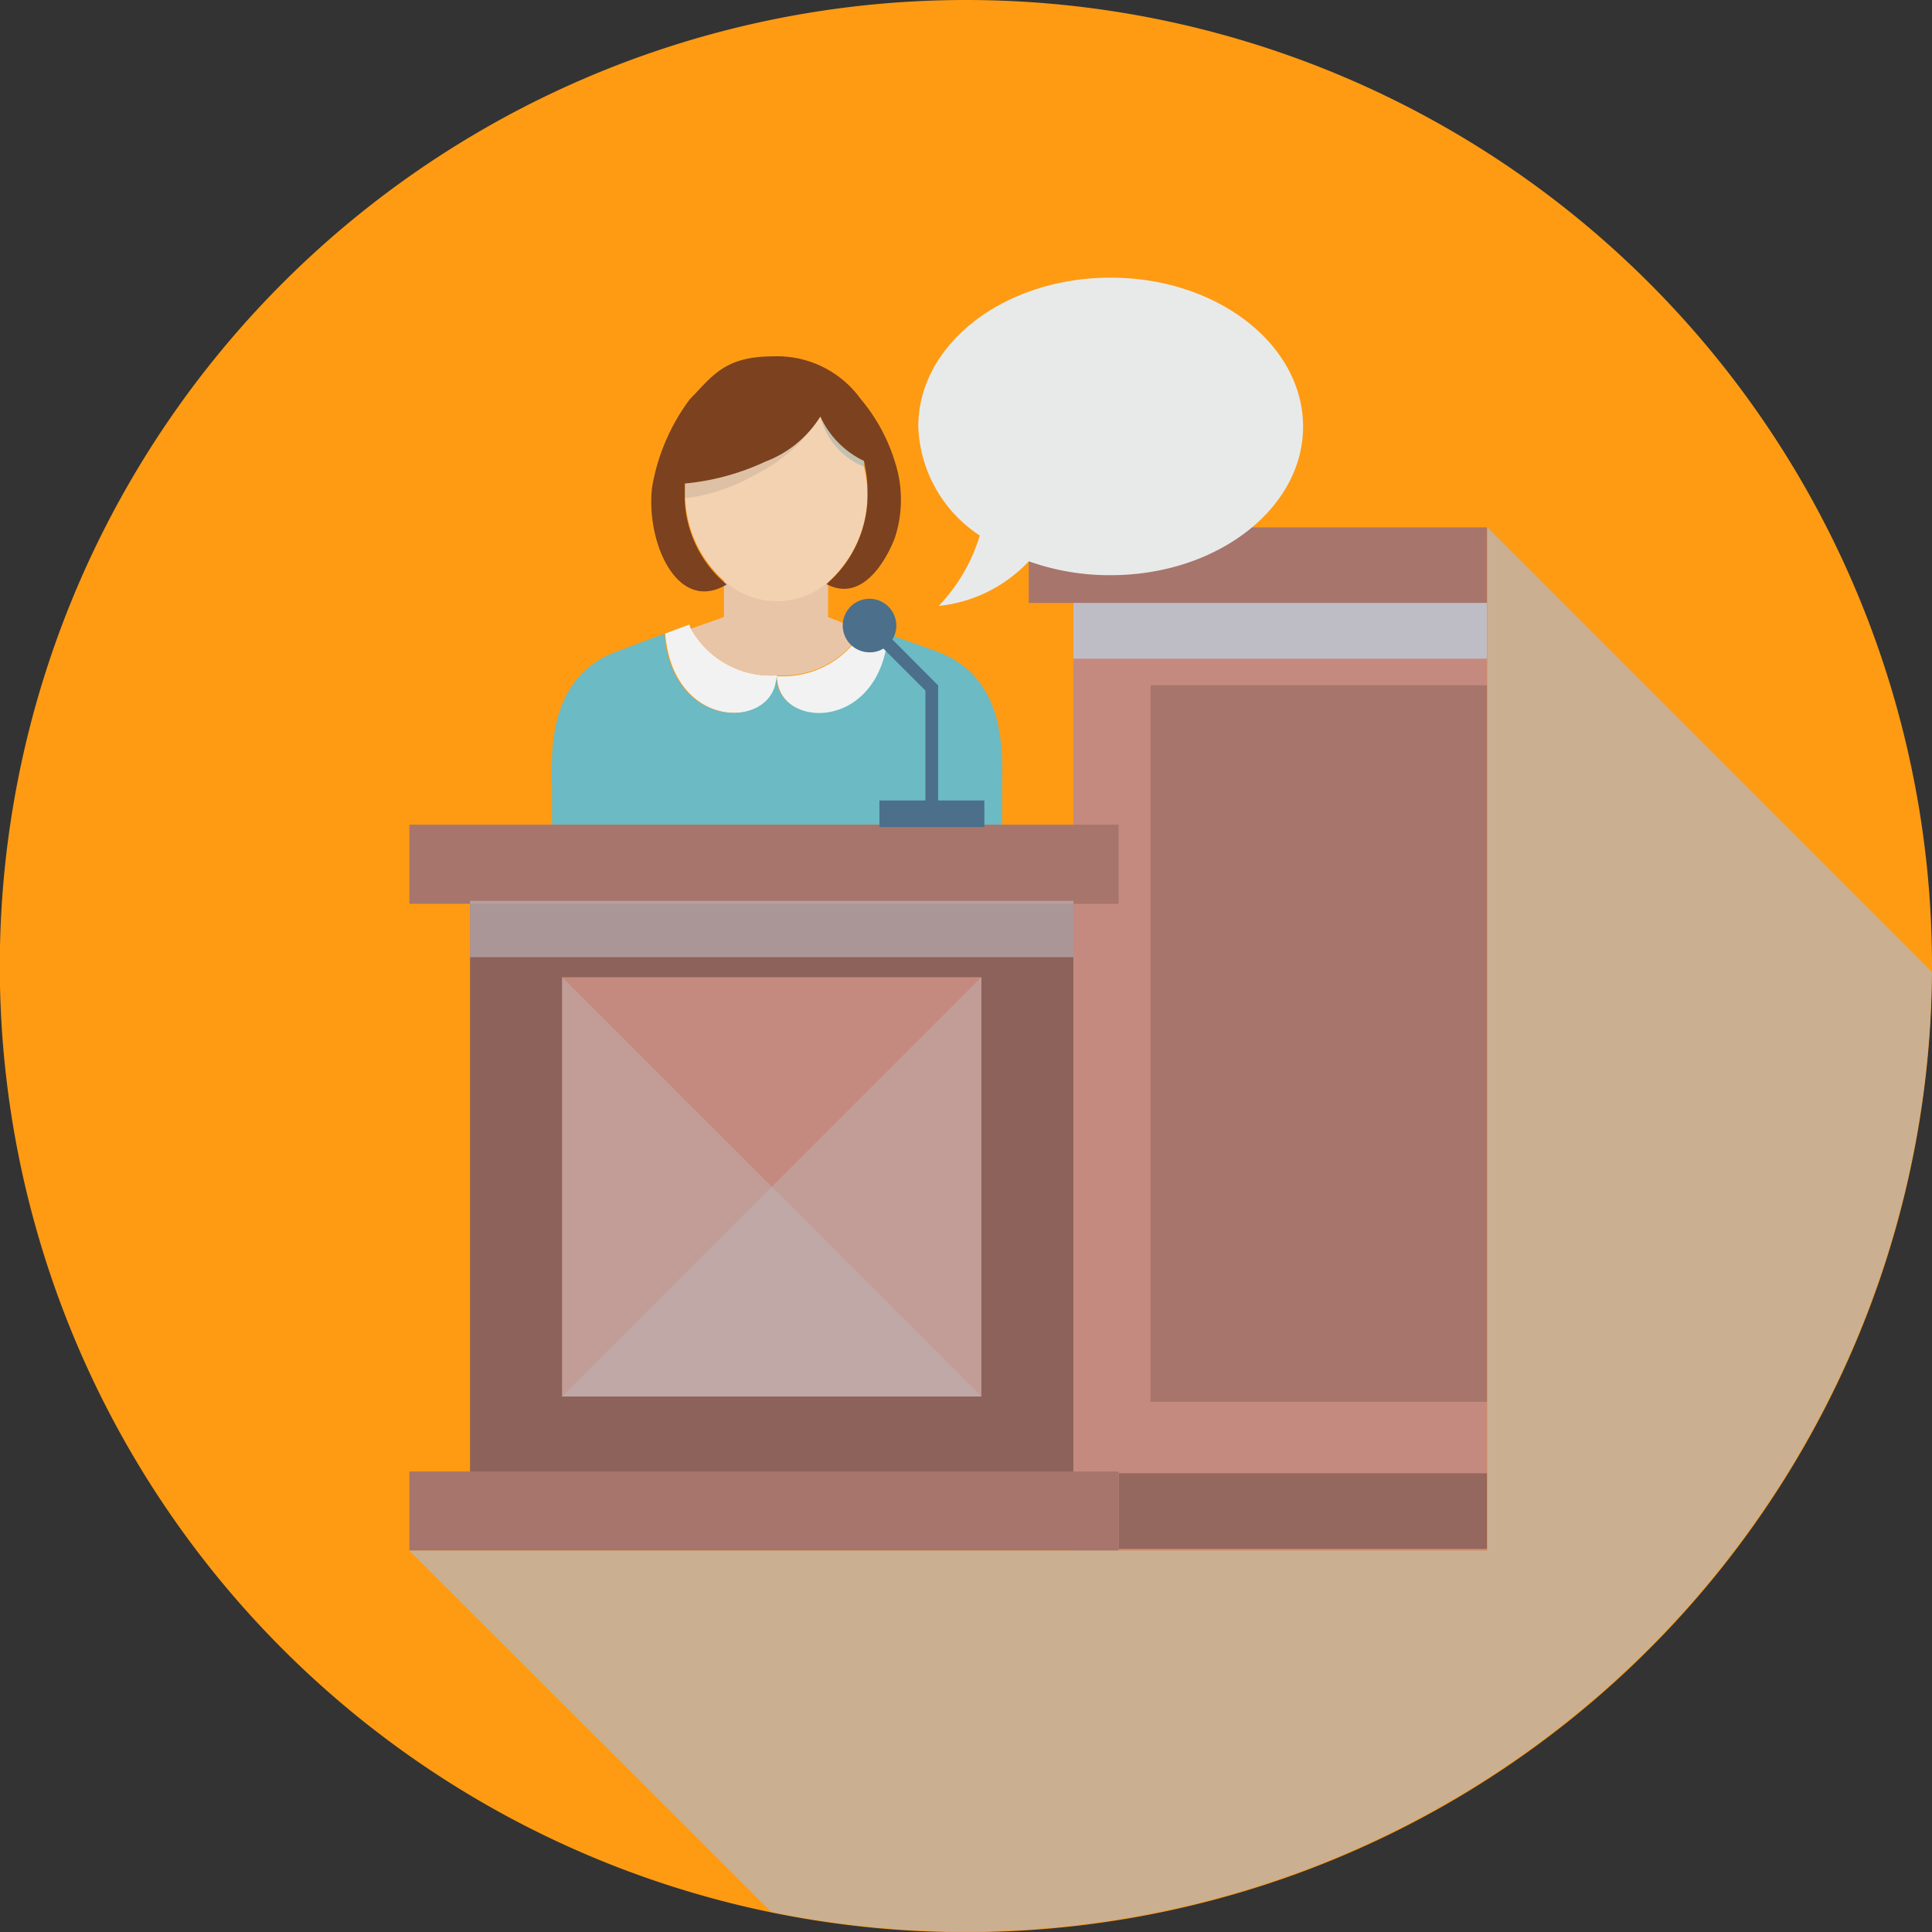
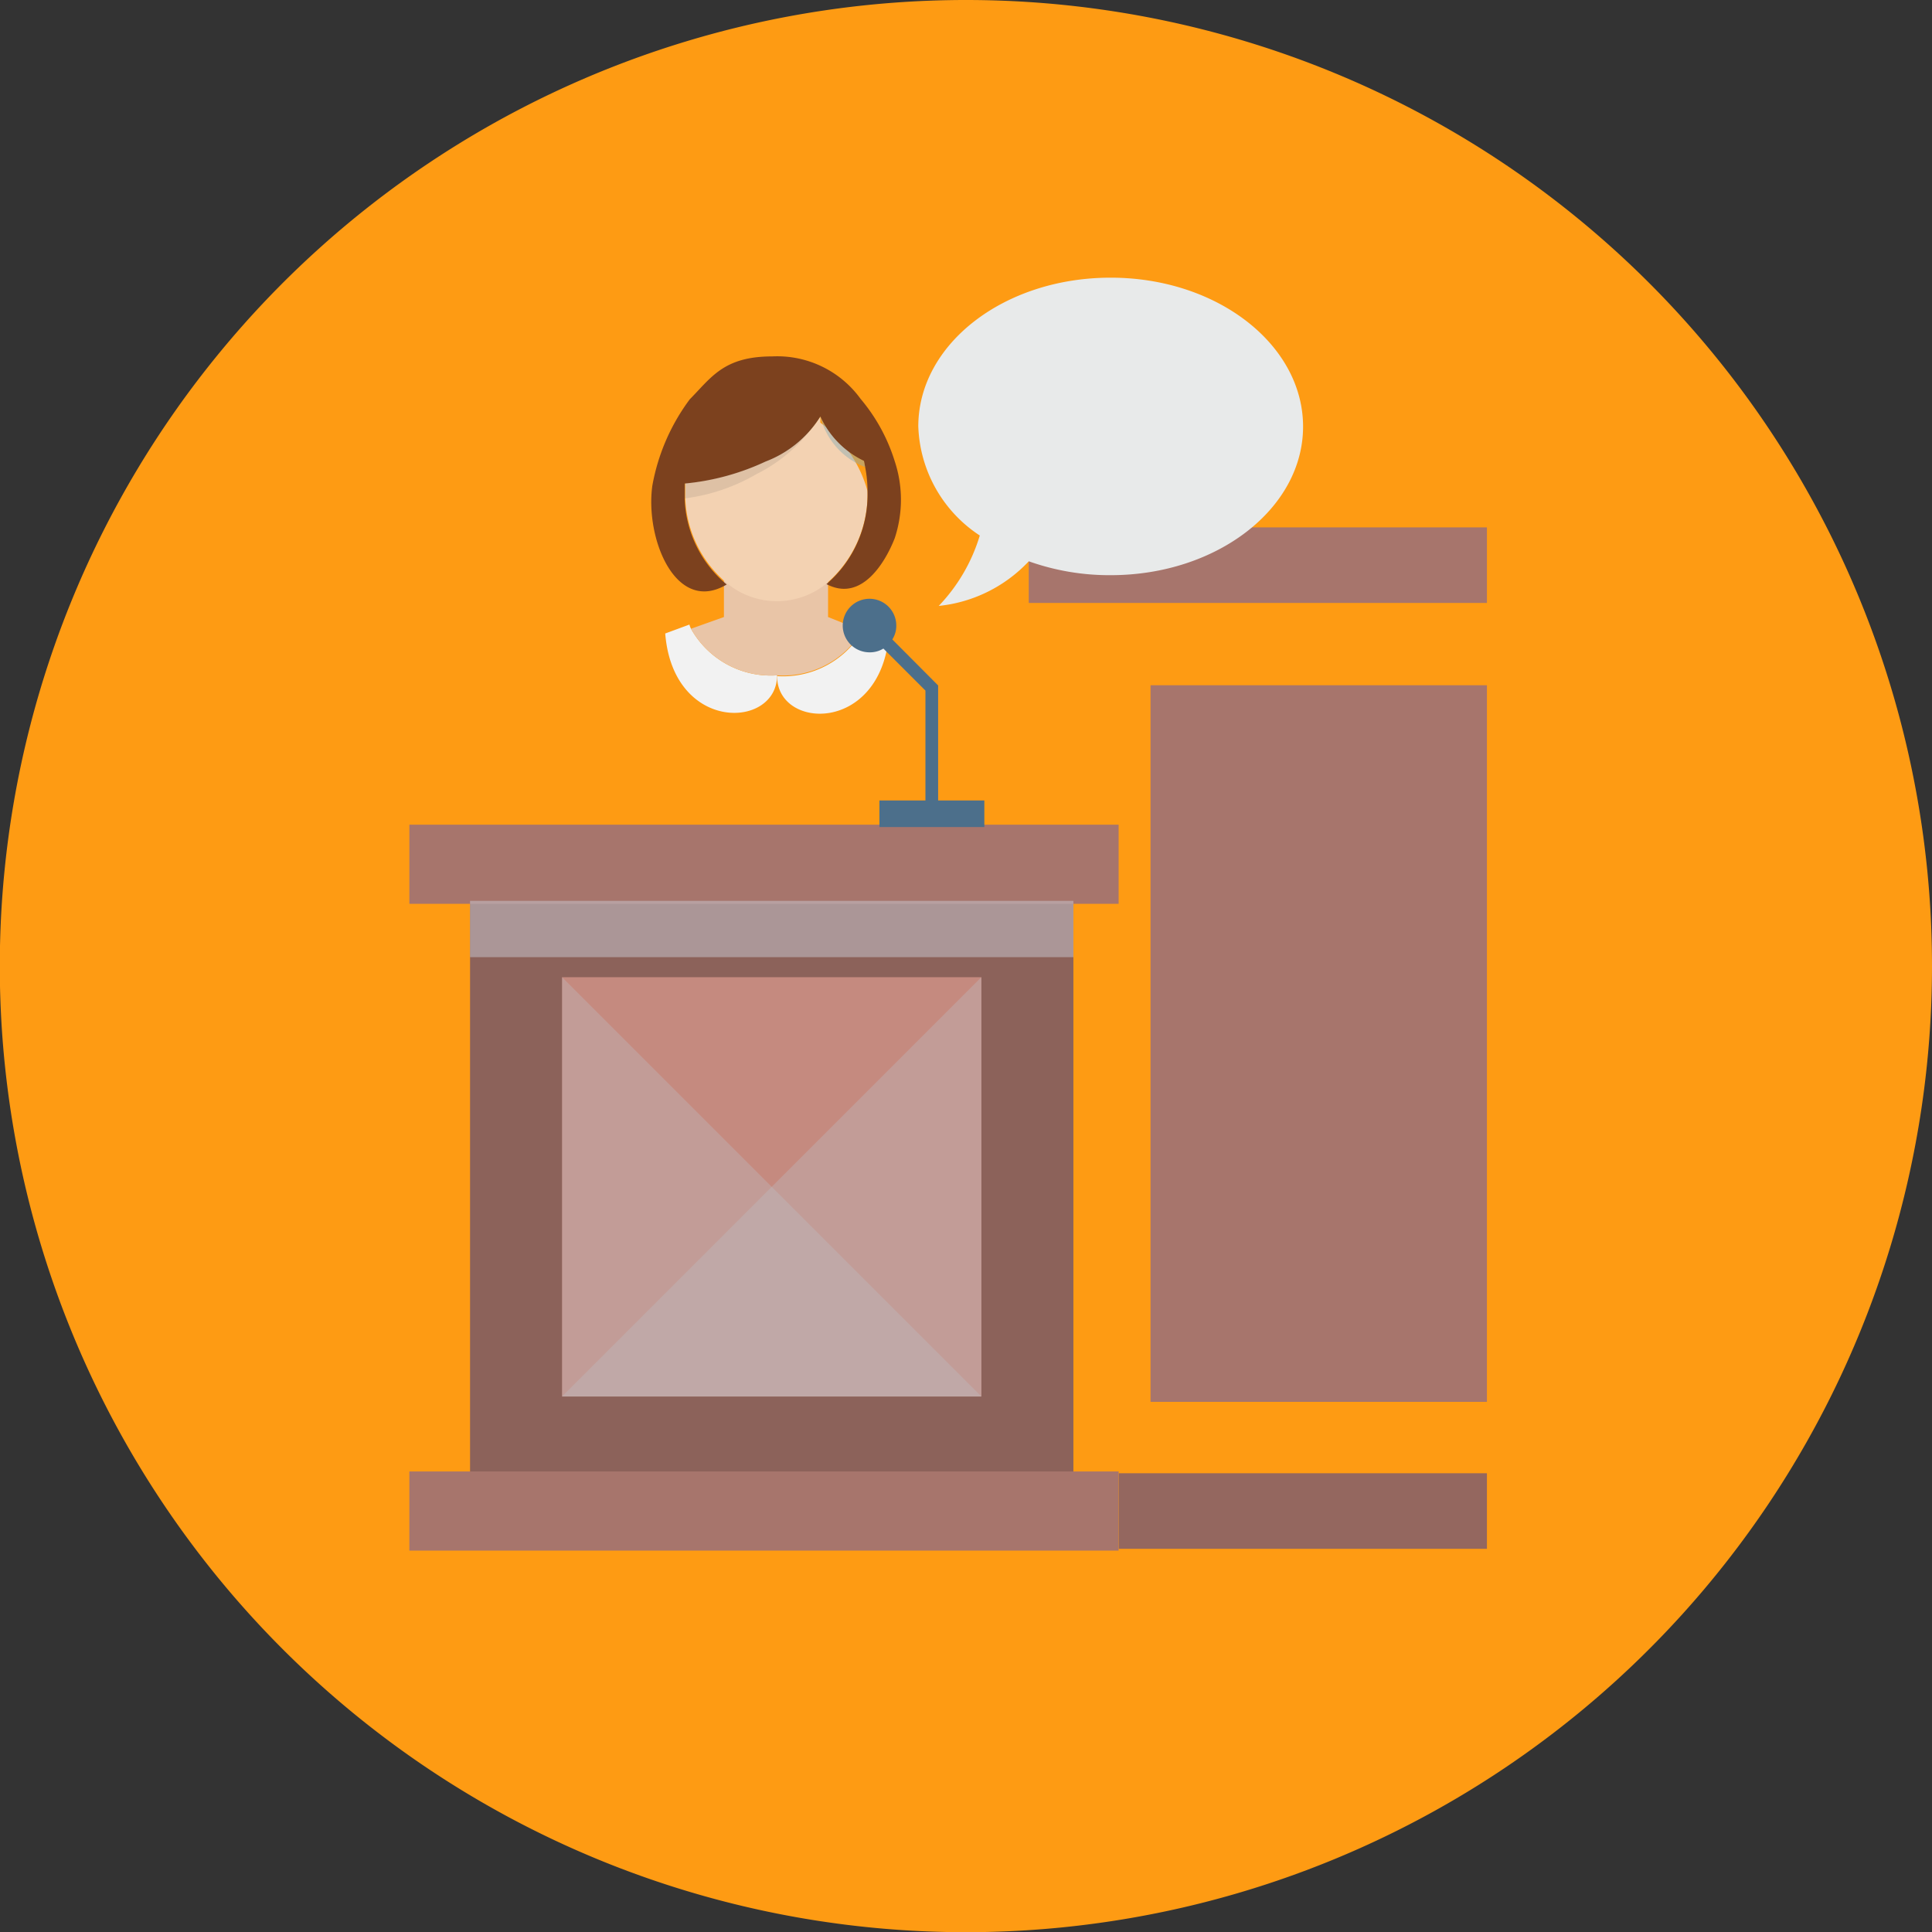
<svg xmlns="http://www.w3.org/2000/svg" viewBox="0 0 97.41 97.41">
  <rect x="0" y="0" width="97.41" height="97.41" fill="#333333" stroke="none" />
  <defs>
    <style>.cls-1{isolation:isolate;}.cls-2{fill:#fe9b13;}.cls-3{fill:#f2f2f2;}.cls-4{fill:#6bbac4;}.cls-5{fill:#e9c5a7;}.cls-6{fill:#f3d2b2;}.cls-7{fill:#7c411e;}.cls-8{opacity:0.13;}.cls-9{fill:#4d4d4d;}.cls-10{opacity:0.48;}.cls-10,.cls-14,.cls-18,.cls-19,.cls-21{mix-blend-mode:multiply;}.cls-11{fill:#8cacb2;}.cls-12{fill:#8c625a;}.cls-13{fill:#c58a7f;}.cls-14{fill:#bebec4;opacity:0.36;}.cls-15{fill:#a7756c;}.cls-16{fill:#4c6f8b;}.cls-17{fill:#94675f;}.cls-18{fill:#bebdc6;}.cls-19{fill:#c7c5ce;opacity:0.53;}.cls-20{fill:#e8eaea;}.cls-21{fill:#b9b5bb;opacity:0.75;}</style>
  </defs>
  <g class="cls-1">
    <g id="Layer_2" data-name="Layer 2">
      <g id="Layer_1-2" data-name="Layer 1">
        <path class="cls-2" d="M97.41,48.71A48.71,48.71,0,1,1,48.71,0,48.7,48.7,0,0,1,97.41,48.71Z" />
        <path class="cls-3" d="M39.18,34.05c0,2.72-5.24,2.91-5.64-2.11l1.22-.45a.9.9,0,0,0,.08.21A4.61,4.61,0,0,0,39.18,34.05Z" />
        <path class="cls-3" d="M44.82,32c-.42,5-5.64,4.81-5.64,2.09a4.65,4.65,0,0,0,4.29-2.25c0-.09.08-.18.11-.27Z" />
-         <path class="cls-4" d="M50.52,39.94h0v1.64H27.83V39.94c0-1.64-.4-5.76,3.29-7.1h0l.49-.18,1.88-.71c.41,5,5.65,4.83,5.65,2.11,0,2.71,5.22,2.91,5.64-2.09l2.41.86v0C50.93,34.18,50.52,38.3,50.52,39.94Z" />
        <path class="cls-5" d="M43.47,31.8a4.65,4.65,0,0,1-4.29,2.25,4.61,4.61,0,0,1-4.34-2.35l1.66-.59V28.82h5.25v2.29Z" />
-         <path class="cls-6" d="M43.74,24.76a5.94,5.94,0,0,1-2.07,4.66,3.95,3.95,0,0,1-5,0,5.87,5.87,0,0,1-2.12-4.34c0-.12,0-.24,0-.37s0-.26,0-.38a12.31,12.31,0,0,0,4.08-1.11A5.6,5.6,0,0,0,41.36,21a4.61,4.61,0,0,0,2.2,2.24l0,.16,0,.15h0A6.36,6.36,0,0,1,43.74,24.76Z" />
+         <path class="cls-6" d="M43.74,24.76a5.94,5.94,0,0,1-2.07,4.66,3.95,3.95,0,0,1-5,0,5.87,5.87,0,0,1-2.12-4.34c0-.12,0-.24,0-.37s0-.26,0-.38a12.31,12.31,0,0,0,4.08-1.11A5.6,5.6,0,0,0,41.36,21l0,.16,0,.15h0A6.36,6.36,0,0,1,43.74,24.76Z" />
        <path class="cls-7" d="M36.64,29.47a5.87,5.87,0,0,1-2.12-4.34c0-.12,0-.24,0-.37s0-.26,0-.38a12.31,12.31,0,0,0,4.08-1.11A5.6,5.6,0,0,0,41.36,21a4.57,4.57,0,0,0,2.2,2.24l.06.31a6.36,6.36,0,0,1,.12,1.24,5.94,5.94,0,0,1-2.07,4.66c1.8.95,3-1.18,3.44-2.31a6.17,6.17,0,0,0,0-3.89,9,9,0,0,0-1.72-3.14,5.19,5.19,0,0,0-4.46-2.14c-2.45,0-3.07,1.07-4.15,2.16a10.32,10.32,0,0,0-1.89,4.36C32.52,27.15,34.07,31,36.64,29.47Z" />
        <g class="cls-8">
          <path class="cls-9" d="M34.51,24.76c0,.13,0,.25,0,.37a9.53,9.53,0,0,0,3.62-1.22,8,8,0,0,0,3.17-2.84.93.93,0,0,1,0-.1,5.6,5.6,0,0,1-2.76,2.3,12.31,12.31,0,0,1-4.08,1.11C34.52,24.5,34.51,24.63,34.51,24.76Z" />
        </g>
        <g class="cls-10">
          <path class="cls-11" d="M41.36,21a3.69,3.69,0,0,0,2.26,2.55l-.06-.31A4.61,4.61,0,0,1,41.36,21Z" />
        </g>
        <rect class="cls-12" x="23.7" y="45.42" width="30.42" height="28.83" />
        <rect class="cls-13" x="28.34" y="49.27" width="21.14" height="21.14" />
        <polygon class="cls-14" points="49.48 70.41 28.34 70.41 28.34 49.27 49.48 70.41" />
        <polygon class="cls-14" points="28.34 70.41 49.48 70.41 49.48 49.27 28.34 70.41" />
-         <rect class="cls-13" x="54.12" y="30.4" width="20.85" height="47.78" />
        <rect class="cls-15" x="20.64" y="41.58" width="35.76" height="3.99" />
        <rect class="cls-15" x="20.64" y="74.19" width="35.76" height="3.99" />
        <path class="cls-16" d="M49.63,40.36V41.7H44.34V40.36h2.32V34.82L44.54,32.7a1.29,1.29,0,0,1-.7.19,1.35,1.35,0,1,1,1.35-1.35,1.27,1.27,0,0,1-.2.7l2.31,2.32v5.8Z" />
        <rect class="cls-15" x="51.87" y="26.59" width="23.1" height="3.81" />
        <rect class="cls-17" x="56.41" y="74.28" width="18.56" height="3.81" />
        <rect class="cls-15" x="58.01" y="34.55" width="16.96" height="36.13" />
-         <rect class="cls-18" x="54.12" y="30.4" width="20.85" height="2.81" />
        <rect class="cls-19" x="23.7" y="45.42" width="30.42" height="2.84" />
        <path class="cls-20" d="M49.4,27a8.78,8.78,0,0,1-2.07,3.55,7.24,7.24,0,0,0,4.54-2.25A12.13,12.13,0,0,0,56,29c5.36,0,9.7-3.36,9.7-7.49S61.38,14,56,14s-9.7,3.35-9.7,7.5A6.85,6.85,0,0,0,49.4,27Z" />
-         <path class="cls-21" d="M97.4,49a48.74,48.74,0,0,1-58.51,47.4h0L20.64,78.18H75V26.59Z" />
      </g>
    </g>
  </g>
</svg>